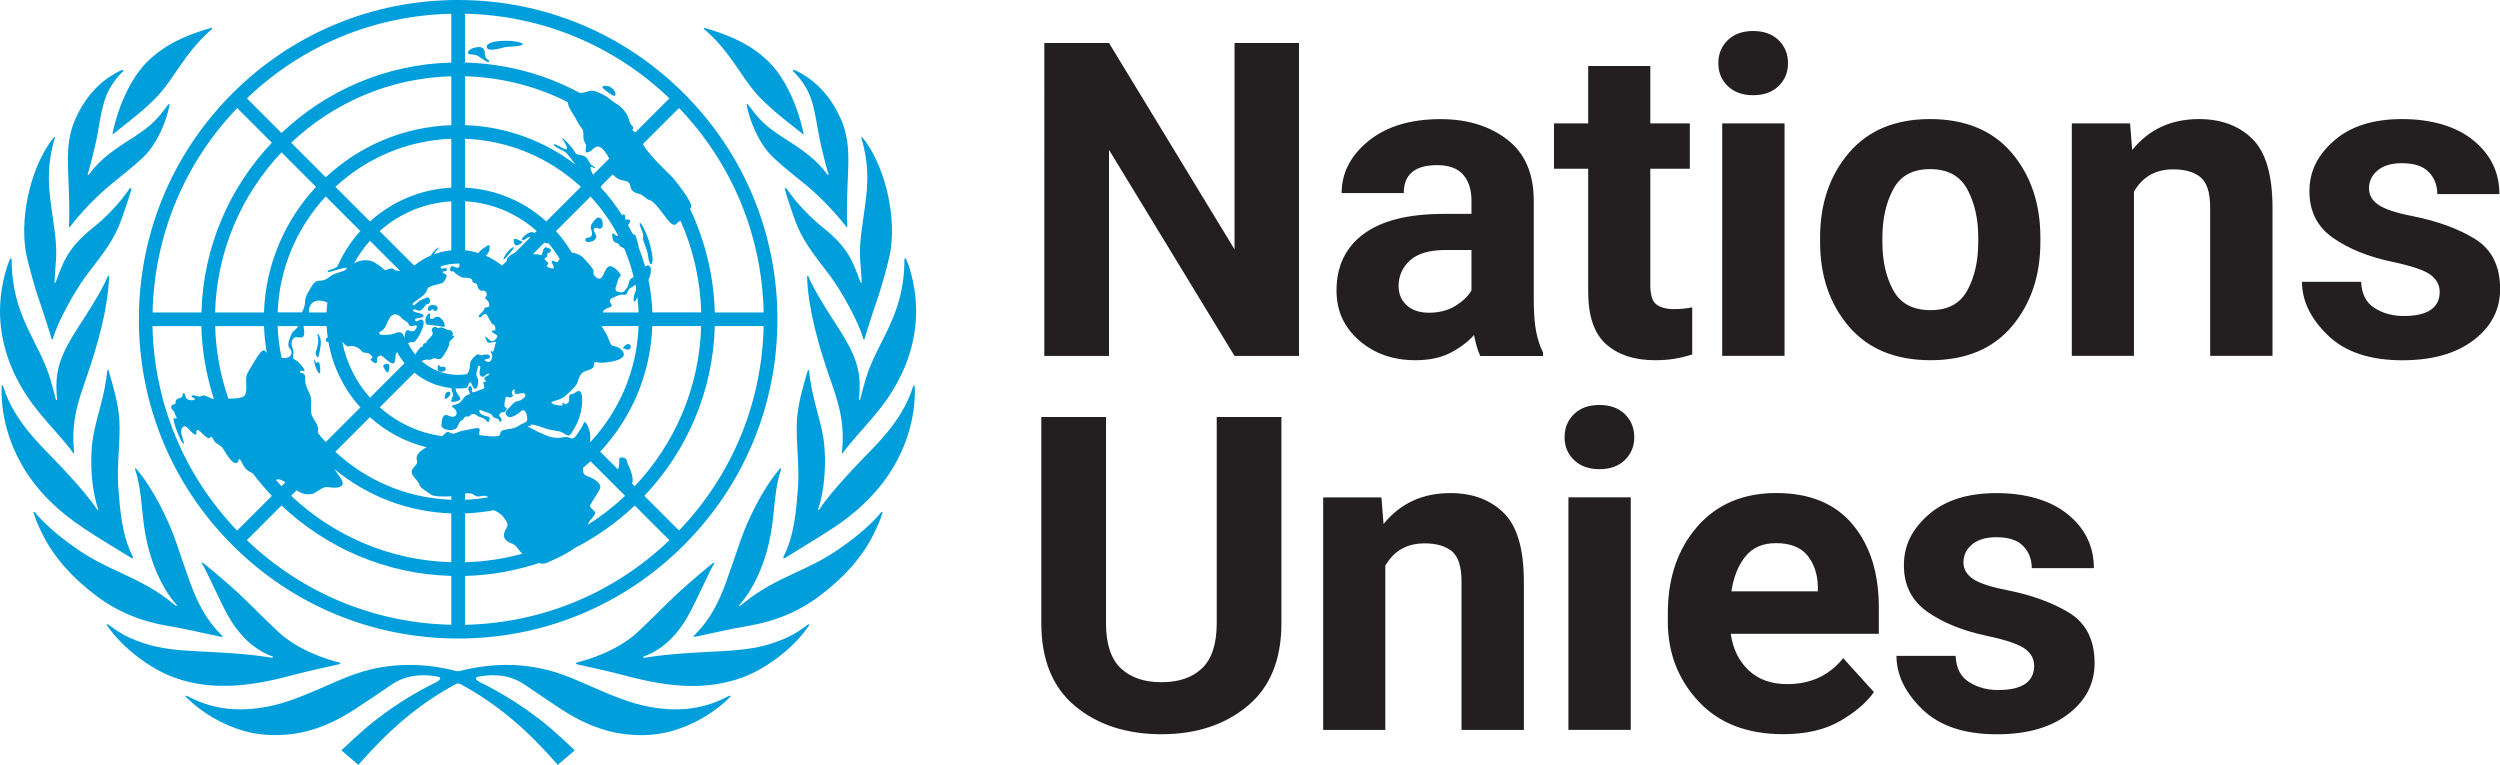
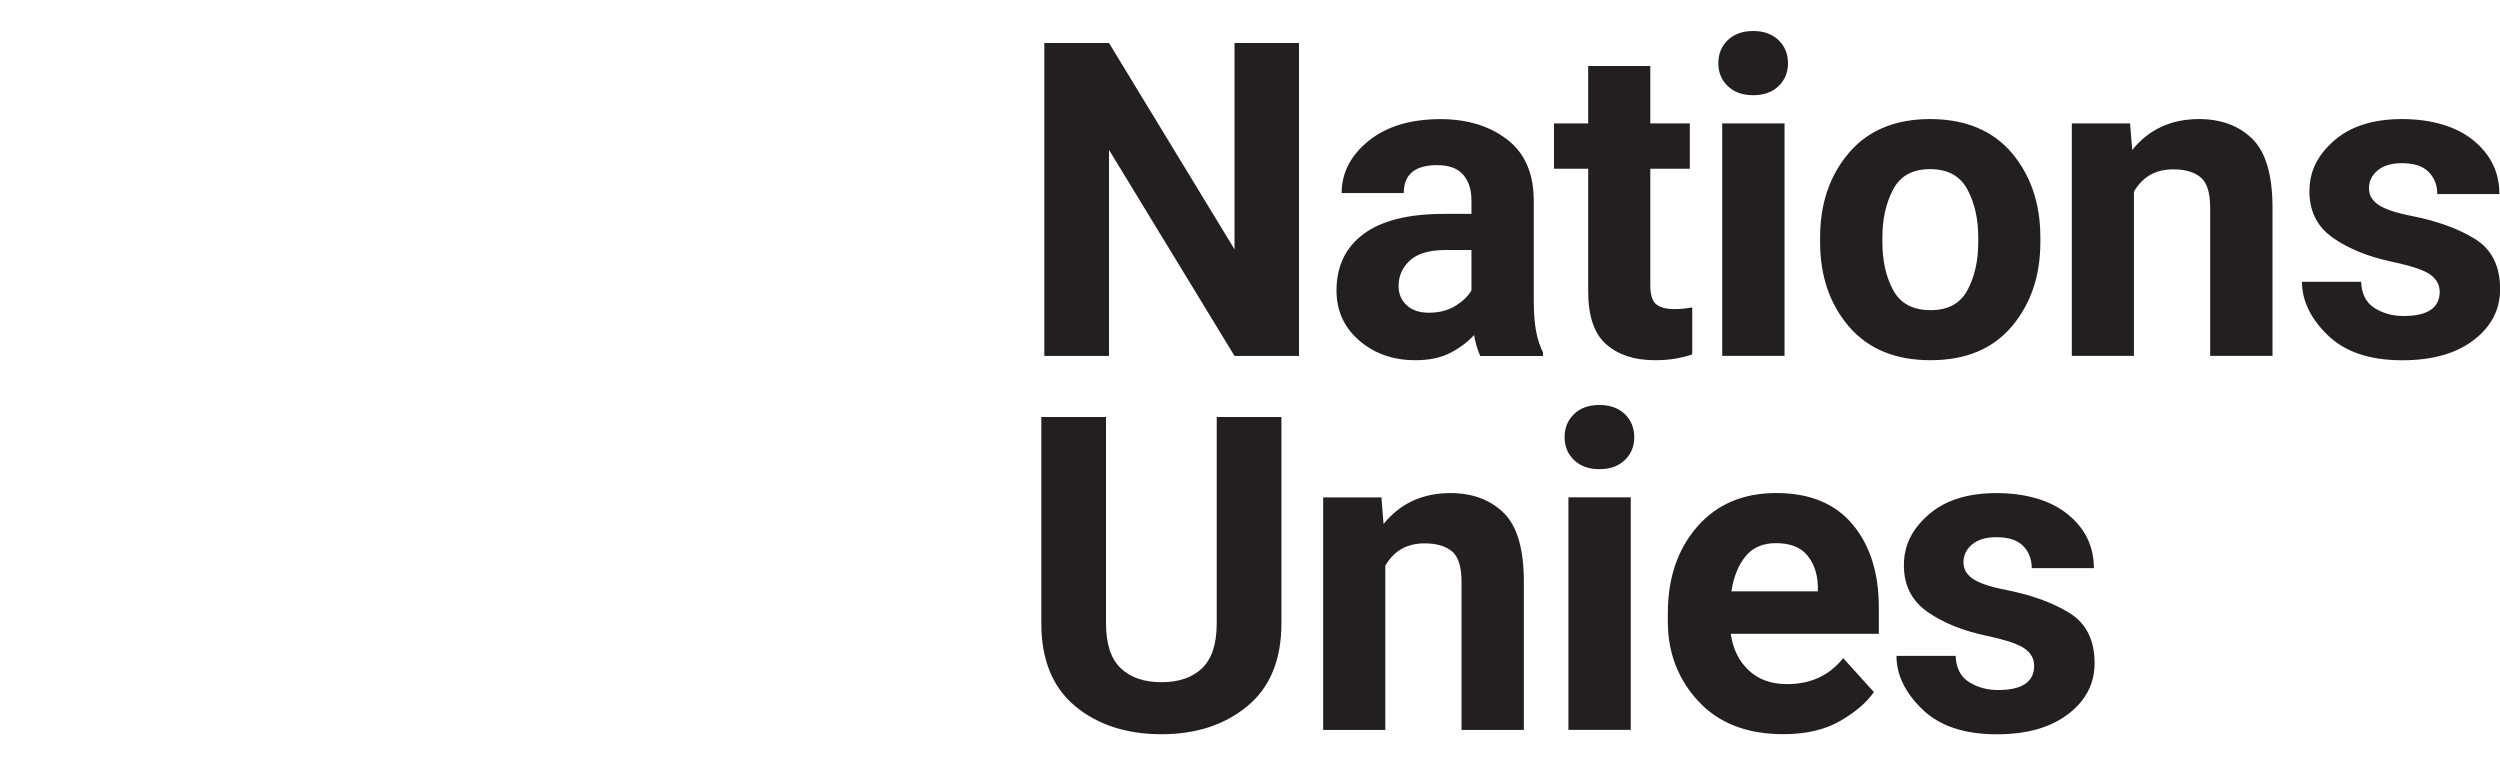
<svg xmlns="http://www.w3.org/2000/svg" id="Calque_2" data-name="Calque 2" viewBox="0 0 457.93 140.11">
  <defs>
    <style>
      .cls-1 {
        fill: #231f20;
      }

      .cls-2 {
        fill: #009edb;
      }
    </style>
  </defs>
  <g id="full_identifier_French" data-name="full identifier_French">
-     <path id="emblem" class="cls-2" d="M133.64,127.43c.08-.02.19.07.22.11-3.06,3.13-6.98,5.28-10.74,6.35-2.79.79-5.6.93-8.48.6-4.43-.5-8.33-2.27-11.99-4.68-2.19-1.44-4.36-2.92-6.53-4.39-2.49-1.7-5.24-2.01-8.14-1.54-1.57.17-.38.92-.14,1.04,3.89,1.9,7.55,4.19,10.97,6.82,2.32,1.71,6.47,5.7,6.47,5.7l-3.1,2.66s-2.37-2.65-3.4-3.68c-6.8-7.09-12.83-10.2-14.17-10.97-.23-.13-.46-.26-.7-.26s-.46.13-.7.26c-1.34.77-7.36,3.88-14.17,10.97-1.03,1.03-3.4,3.68-3.4,3.68l-3.1-2.66s4.15-4,6.47-5.7c3.42-2.64,7.08-4.92,10.97-6.82.24-.12,1.43-.87-.14-1.04-2.89-.47-5.64-.16-8.14,1.54-2.17,1.48-4.34,2.95-6.54,4.39-3.66,2.41-7.57,4.18-11.99,4.68-2.88.32-5.69.19-8.48-.6-3.76-1.07-7.69-3.23-10.75-6.36.04-.04.16-.12.23-.1.26.12.42.2.67.33,4.54,2.34,9.33,2.61,14.25,1.66,3.36-.65,6.48-1.99,9.61-3.33,2.24-.96,4.45-2.01,6.76-2.77,5.98-1.97,12.04-1.95,18.12-.41.1.03.2.04.31.05.1-.01.21-.03.31-.05,6.08-1.54,12.14-1.56,18.12.41,2.31.76,4.52,1.81,6.76,2.77,3.12,1.34,6.25,2.68,9.61,3.33,4.92.95,9.71.68,14.25-1.66.25-.13.41-.21.67-.33ZM147.99,114.4c-2.6,2-4.28,2.66-6.44,3.4-3.24,1.11-6.74,1.34-10.13,1.52-4.48.23-8.8.43-13.21,1.14-.02,0-.05,0-.07.01-.28.04-.4-.07-.31-.17.02-.02.04-.04.07-.04,3.94-1.44,6.61-4.49,8.62-8.33,1.39-2.65,3.68-7.84,4.31-8.69.01-.02,0-.19-.04-.22-.3.1-4.63,3.79-6.6,5.61-2.44,2.27-4.74,4.69-7.18,6.96-3.81,3.64-9.3,5.24-11.29,5.76-.05.01-.13.04-.16.07-.06.08-.09.15-.1.18,0,.01,0,.02.02.03.03,0,.06.02.09.02,1.54.35,5.99,1.32,8.28,1.93,3.51.94,7.03,1.73,10.67,1.99,3.94.28,7.87-.14,11.53-1.5,4.17-1.55,9.3-5.22,12.23-9.62,0-.01.02-.03,0-.04-.13-.07-.28-.02-.3,0ZM161.4,93.83c-.12.16-2.31,3.03-7.69,6.71-2.61,1.82-5.03,2.98-7.9,4.31-3.58,1.66-6.66,3.18-9.7,5.7-.2.16-.36.29-.56.43-.11.08-.21-.05-.1-.19.15-.17,4.62-4.76,5.97-14.47.47-3.39.54-7.05,1.63-10.32.03-.1-.03-.21-.07-.27,0,0-.04.01-.04.02-3.29,3.76-6.03,9.61-7.3,13.27-.9,2.59-1.77,5.19-2.7,7.77-1.27,3.5-2.93,6.78-5.62,9.44-.04.04-.24.25-.24.25,0,0-.03.06-.04.16,0,0,.01.03.02.03.38-.07.64-.1.88-.16,3-.62,5.97-1.34,8.99-1.84,5.04-.84,9.44-2.63,13.5-5.74,4.07-3.12,7.52-6.77,9.76-11.42.58-1.21,1.13-2.4,1.49-3.72-.08-.03-.2-.02-.28.04ZM167.28,70.71c-1.29,4.12-3.63,7.46-7.04,11.05-2.67,2.76-7.82,7.98-10.2,11.6-.07.1-.24.06-.18-.13,1.14-3.15,1.63-8.72.95-13.04-.59-3.68-2.2-7.7-2.6-12.21,0-.02,0-.03,0-.05-.02-.06-.12-.2-.19-.2,0,.01-.04.08-.15.43-.77,2.62-1.74,5.9-1.9,8.95-.2,3.68.5,8.4.2,12.19-.35,4.37-.65,8.7-2.65,12.66,0,.02-.02.04-.02.06-.04.11.07.3.07.3,0,0,.02,0,.03,0,1.61-1.03,6.19-3.73,9.21-5.74,3.77-2.52,7.1-5.51,9.71-9.27,3.26-4.7,5.15-10.37,5.05-16.14,0-.2-.02-.54-.04-.58-.04-.02-.22.11-.23.14ZM157.56,73.2c-.01.05-.06.08-.08.08-.09.03-.14-.09-.14-.11.15-1.17.16-2.61.08-3.71-.31-4.32-2.92-7.89-5.21-11.49-1.19-1.88-3.26-5.15-4.14-7.36,0-.02-.18-.13-.23-.11-.02.39.06,1.66.14,2.48.64,6.18,2.61,12.23,4.65,18.1,1.36,3.93,2.04,7.29,1.62,11.45-.04.35-.06.38.09.49,0,0,.01,0,.02,0,1.39-2.01,4.11-4.83,5.78-6.87,1.81-2.2,10.93-12.6,6.44-27.08-.27-.87-.6-1.63-.71-1.79-.07,0-.19.18-.21.23.03,10.42-5.01,14.89-7.12,22.02-.4,1.36-.72,2.62-.99,3.67ZM149.71,40.82c-1.65-1.43-4.11-3.97-5.55-6.18,0-.02-.02-.03-.03-.04-.02-.02-.04-.04-.06-.05-.09-.06-.21-.06-.24-.05-.07-.01-.12,0-.12,0,.09.43,1.52,5.03,2.45,7.17,1.34,3.09,3.49,5.68,5.5,8.34.14.19.29.38.44.58,2.02,2.72,5.25,8.51,6.03,11.48.02.08.2.16.21.13.28-1.06,1.59-5.18,2.56-7.96.2-.58,1.92-6.16,2.26-8.58.98-6.85-1.28-15.75-5.28-20.61-.07.02-.12.2-.11.24.07.23.13.4.19.63.09.3.17.6.24.91,1.04,4.46.69,7.62.18,11.41-.41,3.03-.99,6.02-.84,9.08.03.51.34,4.27.29,4.41-.05.17-.21.04-.22-.05,0-.03-.49-1.4-.98-2.54-.2-.5-.41-.97-.58-1.31-1.61-3.19-3.68-4.84-6.34-7.01ZM145.3,13.07c1.28,1.25,2.28,2.65,2.98,4.29,1.1,2.59,1.43,6.48,2.14,9.42.44,1.79.7,3.05,1.33,5.08.06.18-.13.26-.22.09-.02-.02-.03-.04-.05-.07-2.06-2.79-4.62-4.54-8.27-6.84-2.17-1.42-3.82-2.71-5.38-4.84-.27-.37-.55-.72-.83-1.08-.02-.03-.19-.09-.24-.07,0,.08.03.24.06.45.47,2.35,2.04,6.7,4.74,9.27,1.94,1.85,4.12,3.5,6.19,5.21,3.69,3.09,6.38,6.43,7.25,7.53.01.02.04.04.04.04,0,0,.17.11.16.05,0-.01,0-.03,0-.04,0,0,0,0,0,0-.05-.54-.07-1.4-.07-2.42,0-2.26.1-5.29.2-7.37.04-.84.07-1.69.06-2.53,0-2.51-.29-5-1.34-7.38-1.72-3.86-4.27-6.94-8.09-8.84-.22-.11-.52-.22-.71-.27,0,0-.04.12.02.27,0,.02.02.03.03.04ZM129.48,5.77c2.21,1.96,3.98,4.29,5.64,6.73,1.59,2.34,3.17,4.71,5.33,6.58,1.43,1.44,5.59,4.68,6.63,5.48.02.01.03.03.04.04.03.01.09,0,.09,0,0,0,0-.03,0-.05-.22-1.2-2.1-9.96-7.59-14.3-2.95-2.55-6.87-4.11-10.67-5.16-.04.07,0,.26.03.26.18.16.32.27.5.43ZM43.29,125.56c3.64-.26,7.16-1.04,10.67-1.99,2.28-.61,6.73-1.58,8.28-1.93.03,0,.06-.02.09-.02.01,0,.02-.01.02-.03-.01-.03-.04-.1-.1-.18-.02-.03-.11-.06-.16-.07-1.98-.51-7.47-2.12-11.28-5.76-2.44-2.27-4.74-4.69-7.18-6.96-1.97-1.83-6.3-5.51-6.6-5.61-.04.04-.06.21-.04.22.63.85,2.92,6.03,4.31,8.69,2.01,3.83,4.69,6.88,8.62,8.33.02,0,.05.03.07.04.09.1-.04.21-.31.17-.02,0-.05,0-.07-.01-4.41-.72-8.74-.91-13.21-1.14-3.39-.18-6.88-.4-10.13-1.52-2.16-.74-3.83-1.4-6.44-3.4-.03-.02-.17-.06-.3,0,0,0,0,.02,0,.04,2.93,4.39,8.07,8.06,12.23,9.62,3.66,1.37,7.59,1.78,11.53,1.5ZM39.87,116.52c.25.05.5.09.88.16,0,0,.02-.02.02-.03-.01-.1-.05-.16-.05-.16,0,0-.2-.21-.24-.25-2.69-2.66-4.35-5.95-5.62-9.44-.94-2.58-1.8-5.18-2.7-7.77-1.28-3.66-4.02-9.51-7.3-13.27,0,0-.04-.03-.04-.02-.04.05-.1.16-.07.26,1.1,3.27,1.17,6.93,1.63,10.32,1.35,9.71,5.82,14.3,5.97,14.47.12.14,0,.27-.1.19-.2-.15-.36-.27-.56-.43-3.04-2.52-6.12-4.04-9.7-5.7-2.87-1.33-5.29-2.49-7.9-4.31-5.38-3.68-7.57-6.55-7.69-6.71-.08-.06-.2-.07-.28-.04.36,1.33.91,2.51,1.49,3.72,2.25,4.66,5.69,8.3,9.76,11.42,4.06,3.12,8.46,4.9,13.5,5.74,3.01.5,5.99,1.22,8.99,1.84ZM15.03,96.57c3.02,2.02,7.6,4.72,9.21,5.74,0,0,.03,0,.03,0,0,0,.11-.2.07-.3,0-.02-.01-.04-.02-.06-2-3.96-2.3-8.29-2.65-12.66-.3-3.78.39-8.51.2-12.19-.16-3.05-1.13-6.33-1.9-8.95-.11-.35-.15-.41-.15-.43-.07,0-.17.14-.19.2,0,.02,0,.03,0,.05-.4,4.51-2.01,8.53-2.6,12.21-.69,4.32-.2,9.89.95,13.04.07.18-.11.23-.18.13-2.38-3.62-7.52-8.84-10.2-11.6-3.41-3.59-5.75-6.93-7.04-11.05,0-.03-.19-.15-.23-.14-.02.04-.04.39-.04.58-.1,5.77,1.8,11.43,5.05,16.14,2.61,3.76,5.94,6.76,9.71,9.27ZM13.44,83.03s.01,0,.02,0c.14-.11.13-.14.09-.49-.42-4.15.26-7.52,1.62-11.45,2.04-5.87,4.01-11.92,4.65-18.1.09-.82.17-2.1.14-2.48-.05-.02-.23.09-.23.11-.88,2.21-2.95,5.48-4.14,7.36-2.29,3.59-4.89,7.17-5.21,11.49-.08,1.1-.07,2.54.08,3.71,0,.03-.04.14-.14.11-.02,0-.06-.03-.08-.08-.28-1.05-.59-2.31-.99-3.67-2.1-7.13-7.14-11.6-7.11-22.02-.01-.05-.13-.23-.2-.23-.11.16-.44.92-.71,1.79-4.49,14.48,4.63,24.88,6.44,27.08,1.67,2.04,4.38,4.86,5.78,6.87ZM6.92,54.24c.97,2.78,2.28,6.9,2.56,7.96,0,.03.19-.04.21-.13.78-2.97,4.01-8.76,6.03-11.48.14-.2.29-.39.44-.58,2.01-2.66,4.16-5.25,5.5-8.34.93-2.14,2.36-6.74,2.45-7.17,0-.02-.05-.02-.12,0-.03-.01-.15,0-.24.05-.02.01-.04.03-.06.05-.01,0-.02.02-.03.04-1.44,2.21-3.9,4.76-5.55,6.18-2.66,2.17-4.74,3.83-6.34,7.01-.17.34-.38.81-.58,1.31-.49,1.15-.97,2.52-.98,2.54-.02.09-.17.22-.22.05-.05-.14.27-3.9.29-4.41.15-3.05-.43-6.05-.84-9.08-.51-3.8-.86-6.95.18-11.41.07-.3.16-.61.24-.9.07-.23.12-.4.19-.63.01-.04-.04-.22-.11-.24-4,4.86-6.26,13.75-5.28,20.61.35,2.42,2.06,8,2.26,8.58ZM12.69,39.15c0,1.02-.02,1.88-.07,2.42,0,0,0,0,0,0,0,.01,0,.03,0,.04,0,.06.16-.05.16-.05,0,0,.03-.03.04-.04.87-1.1,3.56-4.44,7.25-7.53,2.07-1.71,4.25-3.36,6.19-5.21,2.7-2.58,4.27-6.92,4.74-9.27.03-.21.07-.37.06-.45-.05-.02-.22.04-.24.07-.28.36-.55.72-.82,1.08-1.57,2.13-3.22,3.41-5.39,4.84-3.65,2.3-6.21,4.04-8.27,6.84-.02.02-.03.04-.05.07-.09.17-.28.09-.22-.09.63-2.03.89-3.29,1.33-5.08.71-2.94,1.04-6.83,2.14-9.42.7-1.64,1.7-3.04,2.98-4.29.01,0,.03-.02.03-.04.05-.15.03-.28.02-.27-.19.04-.49.16-.71.27-3.82,1.9-6.37,4.97-8.09,8.84-1.06,2.38-1.34,4.87-1.34,7.38,0,.84.03,1.69.06,2.53.1,2.08.2,5.11.2,7.37ZM20.59,24.59s.05.02.09,0c.01,0,.03-.02.05-.04,1.04-.81,5.2-4.04,6.63-5.48,2.16-1.88,3.74-4.24,5.33-6.58,1.66-2.44,3.43-4.76,5.64-6.73.18-.16.32-.27.5-.44.02,0,.07-.18.03-.26-3.8,1.05-7.72,2.61-10.67,5.16-5.49,4.34-7.37,13.11-7.59,14.3,0,.02,0,.05,0,.05ZM82.42,72.37c.43-.65-.64-1.05-.92.07-.26,1.04.49.58.92-.07ZM94.12,45.31c-.42-.22-2.13,1.87-1.85,2.21.12.13,2-2.11,1.85-2.21ZM94.49,44.94c.26.13,1.39-.48,1.18-.65-.21-.17-1.54-.79-1.57-.41-.04.61.13.92.39,1.06ZM115.1,63.01c-.54.02-1.12.8-.96.81.39.02.68.3.99.23.57-.13.5-1.06-.04-1.04ZM107.63,43.56c-.46.01-.58.52-.13.74.2.1.83,0,1.12-.17.31-.19.66-.43.6-.9-.04-.29-.7-1.09-.36-1.4.38-.34.75.19,1.12.04.45-.17.41-.43.42-.81.02-.53-.19-1.22-.8-1.22-.46,0-1.25,1.22-1.28,1.29-.06.13-.19.58,0,1.03.27.63.17,1.37-.7,1.39ZM117.75,43.64c-.01.28.8,2.24.88,2.77.08.53.25,2.13.68,1.97.27-.11.25-1.08.19-1.46-.17-1.11-.4-2.07-.81-3.32-.22-.66-1.16-2.83-1.47-2.76-.28.07.47,1.58.58,2.07.07.32-.03.45-.04.73ZM112.4,17.54c.5.19.5-.74-.35-1.43-.84-.69-1.97-.35-1.66-.01.28.3,1.57,1.28,2.02,1.45ZM89.37,10.93c-1-.65-.16-1.54-.97-2.14-.56-.42-2.14,0-2.53.5-.68.88.88.59,1.44.84.63.28,1.98,1.44,2.22,1.2.24-.24-.05-.29-.16-.39ZM95.47,7.86c-1.35-.62-6.44-.59-6.31.73.11,1.13,2.94.07,3.67,0,.73-.06,3.83-.13,2.64-.74ZM80.58,67.08c-.07-.25-.51-.21-.4.02.11.23-.13.47.09.76.3.32.94.28,1.26.02.19-.2.07-.58-.07-.66-.24-.12-.82.11-.88-.14ZM78.62,56.95c.42,0,.4-.31.65-.3.25,0,.05.32.47.32s.87-1.09-.49-1.09c-1.11,0-.96,1.06-.63,1.07ZM80.38,58.08c-.84-.22-.67.26-1.19.32-.86.09-.1-.63-.52-.97-.19-.15-.69.59-.73,1.05-.02.22-.03.97.33.99.36.02,2.27.24,2.91.39.73.17-.03-1.58-.81-1.78ZM70.98,68.22c.26,0,.45-.92.29-1.38-.16-.45-1-.11-1.07.1-.07.21.52,1.28.79,1.28ZM58.65,68.12c.04-.4,0-1.56-.27-1.78-.28-.22-.24.2-.44.17-.15-.02-.14-.56-.34-.55-.2,0,.07.92.28,1.46.21.54.72,1.41.77.71ZM58.35,65.31c.06-.14.49-2.07.42-2.81-.07-.74-.46-1.43-.56-1.38-.13.07.06.51.08,1.22.04,1.07-.47,1.96-.47,2.31,0,.33.32,1.08.52.65ZM25.44,58.48c0-15.63,6.08-30.32,17.12-41.36C53.6,6.08,68.29,0,83.92,0s30.32,6.08,41.36,17.12c11.04,11.04,17.12,25.73,17.12,41.36s-6.08,30.32-17.12,41.36c-11.04,11.04-25.73,17.12-41.36,17.12s-30.32-6.08-41.36-17.12c-11.04-11.04-17.12-25.73-17.12-41.36ZM43.45,97.18l6.35-6.35c-1.25-1.32-2.42-2.71-3.52-4.16-.49-.2-.99-.47-1.34-.89-.54-.68-.83-1.67-1.09-1.67-.26,0-.02.63-.6.71-.79.12-1.9-1.84-2.33-2.55-.51-.84-1.35-.85-1.76-1.63-.12-.23-.4-.92-.67-.51-.44.7-1.93-1.52-2.31-1.37-.39.15-.05.62-.27.81-.43.38-1.69-1.7-2.16-1.49-.44.2-.54.47-.57,1.02-.02.57.69,2.05.44,2.17-.36.16-2.17-4.47-1.78-4.68.22-.12.19.21.44.06.26-.16-.18-.48-.3-.98-.12-.53-.58-.54-.62-1.12-.04-.58.79-.38.78-.66,0-.28.06-.6.3-.8.27-.23.91.01,1.04-.8.12-.69.47-.05.54.46.08.6,1.61.75,1.69.34.04-.26-.62-.25-.62-.48,0-.44.84-.02,1.41.03.25.02.7-.38,1.27-.09.62.32,1,.48,1.42.54-1.38-4.22-2.19-8.7-2.31-13.35h-8.95c.31,14.08,5.77,27.29,15.5,37.45ZM80.37,45.34c.06.1-.59.69-.92,1.26,1.04-.39,2.11-.64,3.22-.75v-8.97c-5.03.29-9.6,2.3-13.13,5.45l6.33,6.33c.73-.6,1.52-1.12,2.37-1.54.22-.11.44-.21.67-.31.43-.76,1.38-1.6,1.46-1.48ZM58.26,78.79c0,.18,0,.35-.04.52.46.57.94,1.13,1.44,1.67l6.35-6.35c-2.99-3.31-5.07-7.45-5.86-12.03-.19.05-.36.03-.46-.16-.13-.22.06-.45.33-.68-.09-.67-.16-1.36-.19-2.04h-4.22c.04.67.31,1.64-.13,1.98-.37.28-.88,0-1.21.04-.81.11-1,1.09-.78,1.75.14.45.34.79.26,1.28-.07.45-.32.81.4,1.19.66.34,1.72,1.69,1.63,1.92-.11.3-.77-.28-.81.26-.03.33.96-.09.91,1.03-.03.65.13,1.37.32,1.82.39.94.84,1.55.8,2.61-.03.88-.19,1.83.2,2.65.39.85,1.09,1.53,1.09,2.53ZM52.98,63.69c-.52-.6.35-2.3.47-2.63.14-.35.93-.81,1.16-1.33h-3.76c.07,1.97.32,3.9.73,5.79.9.33,2.64-.41,1.4-1.83ZM50.62,87.87s-.06.03-.09.04c.34.39.69.77,1.04,1.15l.72-.72c-.67-.42-1.29-.69-1.67-.47ZM66,42.32l-6.33-6.33c-5.22,5.62-8.51,13.05-8.81,21.23h4.43c.74-1.2.49-2.11.74-2.8.24-.66.63-1.27,1-1.87.33-.53.7-1.12,1.38-1.12,1.45,0,1.8-.76,2.72-1.18.92-.42,2.54-.67,2.35-1.15-.12-.32-3.38.94-3.45.7-.12-.43,1.03-.39,1.51-.83.1-.09.19-.14.28-.19,1.05-2.38,2.46-4.56,4.18-6.46ZM64.86,48.25c.09-.04.17-.08.26-.13,1.09-.62,2.51-.5,3.12-.24.78.34,1.79,1.21,2.24,1.56.2.15.29-.13,1.21-.27.38-.06.47.33,1.02.41.22.03.4.04.57.03l-5.52-5.51c-1.12,1.26-2.1,2.65-2.91,4.15ZM58.65,55.06c-.7-.07-1.41.22-1.79.83-.26.42-.34.89-.25,1.34h3.2c.03-.61.09-1.21.16-1.8-.41-.21-.9-.33-1.32-.37ZM67.77,72.86l6.34-6.34c-.52-.63-.97-1.31-1.36-2.03,0,0,0,0,0,0-.1.12-.18.23-.23.34-.13.28.04,1.23-.35,1.63-.51.52-1.87-1.15-2.29-1.29-.58-.18-.86.46-.83.64.08.48-.02.68-.23.72-.21.04-1.27-.68-.8-.86.55-.21-.14-.69-.38-.87-.41-.32-1.05-.02-1.35-.44-.32-.45-.93-.78-1.12-.83-.13-.04-.75-.3-1.16-.09-.32.17-.67-.18-.91-.41-.13-.13-.27-.28-.41-.43.76,3.89,2.55,7.4,5.09,10.25ZM74.11,61.92c0-.05,0-.11.01-.17,0-.02,0-.03,0-.04,0-.04,0-.09.01-.13,0-.02,0-.04,0-.05,0-.03,0-.05.01-.08,0-.02,0-.03,0-.04,0-.02,0-.03,0-.05,0-.06.02-.12.04-.17h0c.01-.06.03-.11.04-.16,0-.02,0-.03.01-.05.01-.04.02-.07.04-.1,0-.02.01-.03.02-.05.01-.03.03-.06.04-.09,0-.01.01-.03.02-.04.02-.04.04-.07.07-.1.08-.1.19-.12.32-.11.22.03.5.18.77.19.2,0,.39-.05.55-.26.08-.1.15-.21.2-.32.05-.11.09-.22.09-.3,0-.04,0-.08-.02-.12-.05-.1-.18-.13-.43-.04-.05.02-.1.04-.16.05-.11.03-.21.05-.31.05-.05,0-.1,0-.14,0-.14-.02-.26-.08-.36-.21-.03-.04-.06-.09-.08-.15-.03-.07-.06-.14-.11-.2-.16-.23-.39-.35-.63-.49-.12-.07-.24-.15-.36-.25-.06-.05-.12-.11-.17-.17-.04-.05-.09-.1-.13-.15-.02-.02-.04-.03-.05-.05-.03-.03-.06-.06-.09-.08-.02-.02-.04-.04-.07-.06-.03-.02-.05-.04-.08-.06-.03-.02-.05-.04-.08-.06-.02-.01-.04-.03-.07-.04-.03-.02-.06-.04-.09-.05-.02,0-.04-.02-.06-.03-.03-.02-.07-.03-.1-.04-.02,0-.03,0-.05-.02-.04-.01-.08-.03-.12-.03,0,0-.02,0-.02,0-.3-.06-.61.02-.91.31,0,0,0,0-.01,0-.05.05-.1.1-.14.16,0,0,0,.01-.02.02-.05.06-.09.12-.14.2,0,0,0,.01-.01.02-.05.07-.09.15-.14.24-.1.18-.19.38-.28.62-.73,1.9-1.57,1.32-1.43,2,.02.08.22.13.52.16.12,0,.25.02.39.02s.29,0,.45-.01c.15,0,.31-.02.46-.04.08,0,.15-.02.22-.03.04,0,.09-.01.13-.02.04,0,.08-.02.12-.03.04,0,.07-.02.11-.02.05-.01.09-.03.13-.04.03,0,.05-.02.08-.02.07-.02.13-.04.19-.07.1-.04.2-.08.29-.12,0,0,0,0,0,0,.09-.03.19-.05.28-.07.19-.04.36-.03.5.02.1.04.3.12.45.33.12.17.24.47.26.71ZM82.67,34.37v-8.95c-8.18.3-15.61,3.59-21.23,8.81l6.33,6.33c3.99-3.6,9.19-5.89,14.9-6.19ZM82.67,22.92v-8.95c-11.34.31-21.63,4.89-29.33,12.17l6.33,6.33c6.07-5.67,14.13-9.24,23-9.54ZM51.57,27.9c-7.28,7.7-11.86,17.99-12.17,29.33h8.95c.31-8.87,3.88-16.92,9.54-23l-6.33-6.33ZM39.41,59.73c.13,4.64.97,9.11,2.42,13.29.05,0,.1,0,.15,0,.91-.04,2.12-.01,2.7-.46.88-.68.07-3.11.62-4.12.68-1.25,2.38-4.23,2.9-4.25.45-.02.43.32.66.38-.27-1.59-.44-3.2-.5-4.83h-8.95ZM82.67,105.49c-12.03-.31-22.94-5.17-31.1-12.9l-6.35,6.35c10.16,9.72,23.37,15.19,37.45,15.5v-8.95ZM82.67,94.04c-7.94-.27-15.42-3.14-21.48-8.18.14.17.26.33.35.48.41.71,1.85,2.16.93,2.73-.76.48-2.01.16-2.72.14-.78,0-1.9,1.15-2.57,1.26-.85.14-1.33.08-2.12-.24-.2-.08-.44-.23-.72-.43l-1.01,1.01c7.7,7.28,17.99,11.86,29.33,12.17v-8.95ZM82.67,90.9c-1.26.09-3.16.06-3.62-.25-.94-.65-2.06-1.29-2.19-1.79-.23-.89-1.45-1.57-1.45-2.4,0-.93,1.29-1.24.94-2.18-.28-.75.46-1.69,1.8-2.35-3.93-.97-7.48-2.89-10.39-5.52l-6.34,6.34c5.83,5.41,13.29,8.5,21.25,8.79v-.64ZM84.61,78.93c.95-.16,1.96-.44,2.82-.52.94-.09-.04,1.25.52,1.3.67.07,3.41.54,3.61-.09.16-.51.2-.74.79-.87,1.11-.24,1.99-.21,2.93-.93.34-.26,1.04-.35,1.24-.74.2-.38-.14-2.21-.82-1.91-.33.15-.73.62-1.43.97-.64.32-1.09.47-1.54-.14-.41-.55.24-.99.58-1.36.53-.58,1-1.16,1.59-1.16.23,0,1.43-.6,1.33-1.15-.13-.71-1.54.06-1.86-.23-.23-.2,0-.71-.18-.79-.16-.08-.68.63-.28,1.01.21.2-.34.75-.95.36-.47-.31-.59,1.4-.55,1.71.04.31.69.23.26.79-.43.57-.59.15-.91.42-.38.34-.47.46,0,.95.38.39-.22,1.12-.36.43-.09-.46-1.05-.32-1.23-.84-.19-.53-.97-.48-1.92-.97-.72-.37-.63.72.59,1,1.04.24.98.36.69,1.01-.24.53-.2-.41-1.43-.73-.79-.21-.83-.63-1.45-.62-.63,0-.42.6-1.09.45-.5-.12-.58.56-1.05.76-.57.24-.53,1.27-1.11,1.55-.86.42-2.62.1-2.54-.75.08-.85.12-1.48.61-1.78.43-.26,1.15.5,1.75.23.63-.28.47-.95.09-1.38-.11-.15-.57-.38-.56-.52,0-.18.91-.26,1.36-.57.46-.3.94-1.12,1.18-1.3.25-.19.73-.24.78-.42.06-.23-.34-.64-.3-.92s.14-.49.35-.48c.22.02.47.64.34.79-.16.17.11.46.41.34.3-.12,1.35-.53,1.66-.61.42-.11-.1-1.05.03-1.22.13-.16.25.05.41-.11.16-.16-.33-.32-.25-.66.06-.26,1.16-.56.86-.75-.3-.2-.71.37-.95.48-.55.24-.82-.36-.8-.81,0-.22.31-1,.05-1.15-.36-.21-.42.72-.48.9-.09.28-.32.62.08,1.37.22.4.11,1.77-.32,1.92-.45.16-.65-.7-.86-1.05-.04-.06-.07-.11-.11-.13,0,0,0,0-.01,0-.02,0-.04-.01-.05,0h0s-.04.01-.06.03c0,0-.01,0-.02.01-.02.02-.04.04-.06.08-.04.05-.09.15-.14.23-.03.06-.1.2-.18.44-.05.15-.15.24-.32.28-.46.05-.92.08-1.39.08-.18,0-.36,0-.54-.01.08.28.16.59.26.78.25.47.72.85.64,1.19-.08.35-1.53.66-1.65.41-.15-.32.37-.95.32-1.24-.07-.52-.34-.84-.3-1.2-2.56-.26-4.89-1.27-6.78-2.82l-6.34,6.34c3.13,2.79,7.06,4.68,11.4,5.28.61-.38.87-1.04,1.35-.68.77.58,1.7-.2,2.32-.3ZM85.17,94.04v8.95c3.62-.1,7.14-.64,10.51-1.56-.7-.59-1.02-1.56-1.88-1.85-1.49-.51-1.89-1.43-1.08-2.76.44-.72.26-1-.25-1.76-.62-.93-1.42-1.36-2.01-1.61-1.72.32-3.49.53-5.29.59ZM89.47,91.1c-.29-.32-.89-.34-1.31-.23-1.46.39-.97-.76-2.99-.47v1.14c1.46-.05,2.89-.21,4.3-.45ZM122.62,98.95l-6.35-6.35c-3.28,3.11-7,5.75-11.06,7.82-1.34,1.01-2.97,1.74-4.21,2.3-.52.23-1.08.54-1.67.54-.19,0-.35-.06-.52-.16-4.31,1.44-8.89,2.28-13.64,2.4v8.95c14.08-.31,27.29-5.77,37.45-15.5ZM110.09,34.21c-.01.05-.04.08-.07.1,1.47,1.59,2.8,3.32,3.97,5.16.14-.17.24-.33.43-.11.32.36-.33,1.02.61.85.56-.1.45.62,0,1.01.29.52.57,1.05.83,1.58.33.15.58.33.63.54.15.63.44,1.33.51,2.02.45,1.13.84,2.28,1.18,3.46.46-.39.98-.18,1.04.48s-.15,1.37-.44,1.96c.4,1.94.65,3.93.72,5.96h8.95c-.16-5.79-1.46-11.53-3.79-16.79-.18.14-.42.15-.72.54-.45.57-1.19-.14-1.59-.64-.75-.93-2.52-3.53-3.31-3.66-.66-.11-1.16-.97-1.86-1.12-.7-.14-1.57-.54-1.68-1.27-.12-.76-.39-1.07-1.17-1.19-.88-.13-1.49-.48-2.11-1.14l-2.14,2.14s.03.09.02.12ZM115.77,88.57l.49.49c7.29-7.7,11.86-17.99,12.17-29.33h-8.95c-.31,8.87-3.88,16.93-9.54,23l3.23,3.23s.04-.09.07-.13c.27-.57.15-1.31.2-1.83.03-.34,1.26-.26,1.35.3.07.47.32.82.75,1.99.31.85.46,1.62.25,2.27ZM108.98,94.15c-.24.57-1.43,1.59-1.23,1.93,2.42-1.54,4.68-3.3,6.75-5.26l-6.33-6.33c-.44.41-.9.81-1.36,1.2-.11.72,0,1.29.88,1.57.96.3,2.56,1.27,2.23,2.22-.38.85-1.32,2.12-1.77,2.96-.38.72,1.11,1.03.83,1.71ZM110.45,57.12s-.04.08-.06.11h6.59c-.04-.95-.12-1.89-.23-2.82-.05.1-.11.2-.15.29-.49,1.02-.57.41-.53-.04.05-.57.26-1.1.47-1.68-.05-.3-.11-.61-.17-.91-.2.28-.48.48-.93.7-.29.15-.57.83-.67,1.1-.13.32-.85-.07-1.45.21-1.04.5-2.12.58-1.35,1.66.49.69-1.17.5-1.52,1.37ZM108.17,36l-6.33,6.33c1.09,1.21,2.05,2.53,2.88,3.93.74.12,1.76.41,2.41,1.26.46.6,1.8,1.79,1.59,2.33-.12.33.15.73.46.95.47.33.8.32,1.05,0,.47-.6.53-1.4,1.15-1.91.76-.62,2.31,1.18,2.31,1.51,0,.33-.4.41-.52.99-.16.8-.84,1.76-.06,2.02,1.14.39,1.28-.06,1.83-.86.25-.37.2-.96.47-1.33.17-.23.43-.33.66-.48-.43-1.78-.99-3.5-1.7-5.15-.17-.16-.36-.3-.61-.38-.41-.13-.18-.5-.71-.67-.61-.19-.85-.37-.91-1.45-.05-.87.73.29.93.13.04-.03.08-.08.12-.14-1.37-2.58-3.06-4.96-5.03-7.09ZM100.49,44.59c-.3,0-.55-.06-.77-.15l-2.09,2.09c.4.11.84-.04,1.34.18.56.24.29-1.55,1.14-1.39.87.17,1.09.72.37,1-.58.19.14.67-.55.9-.63.22.52.78.51,1.03-.01.35-.87.47.42.87,1.28.4,0-1.08.2-1.29.24-.25.92.4,1.11.11.07-.11.2-.29.35-.5-.6-1.01-1.28-1.96-2.03-2.86ZM97.23,77.81c.02.44-.43.09-.56.24-.13.15,3.52,1.86,4.09,1.96.39.07,1.14.35,2.46.08.89-.18,1.13.23,1.55.22.59-.02.97-.82,1.31-1.31.91-1.29.73-1.47.97-1.67.31-.26,1.2,1.72,1.08,2.97-.02.2-.04.38-.07.56l.1.1c5.22-5.62,8.51-13.05,8.81-21.23h-6.8c.23.39.64.89,1.07,1.77.34.71.55,1.83,1.12,1.88.93.09,1.89.86,1.92,1.51.05,1.36-4.15,1.68-4.7,1.51-.46-.15-.77-.18-.8.55-.04.83-1.52.83-2.1,1.33-.66.55-.73,1.57-1.17,2.28-.26.42-1.82,1.89-2.24,2.19-1.01.71-2.92.74-2.04,1.21.62.33,2.03.45,1.85.12-.2-.38.11-.41.35-.1.18.23.85-.22.83-.65-.01-.4-.1-1.06.27-1.08.61-.04,1.24-.71,1.54-.65.34.07.8.83.46,3.14-.34,2.32-1.45,3.93-1.89,4.65-.48.78-.95.18-1.59-.14-.81-.42-2.04-.4-2.89-.68-.45-.15-2.93-1.09-2.92-.74ZM139.88,59.73h-8.95c-.32,12.03-5.17,22.94-12.9,31.1l6.35,6.35c9.73-10.16,15.19-23.37,15.5-37.45ZM124.38,19.78l-6.63,6.63c.61,1.06,1.75,2.39,3.36,4.03.66.67,1.36,1.33,1.95,1.93.56.57,4.18,5.07,3.48,5.72-.05.05-.11.09-.16.14,2.81,5.91,4.38,12.42,4.55,19h8.95c-.3-14.08-5.77-27.29-15.5-37.45ZM85.17,11.46c7.48.19,14.66,2.12,21.08,5.59.6-.09,1.19-.17,1.59-.35.8-.37,2.36.47,3.12.91.69.4,1.22.99,1.98,1.41.78.44,2.02,1.69,2.29,2.95.28,1.26,1.07,1.17.68,1.68-.2.25.11.35.49.58l6.22-6.22c-10.16-9.73-23.37-15.19-37.45-15.5v8.95ZM85.17,22.92c7.6.26,14.59,2.92,20.26,7.24-.64-.85-1.29-1.72-1.59-2.05-.55-.58-2.6-1.3-2.4-1.64.2-.34,2.03,1.12,2.35.87.38-.31-.92-1.98-.82-2.05.13-.09,1.68,1.4,2.44,2.74.32.47,1.16.23,1.81.69.58.4.62,1.05,1.1,1.47.08.07,1.1.66.51.59-.17-.02-.44-.38-.63-.2-.12.12.07.75.43,1.43l2.97-2.97c-.43-.88-1.28-2.03-1.88-2.18-.61-.15-.99.37-1.41.71-.42.35-.95.47-1.02.23-.07-.27.09-.92.05-1.19-.04-.34-.31-.61-.4-.94-.21-.78.1-1.64-.37-2.16-.52-.57-.87-1.42-1.27-2.07-.44-.71-1.24-1.8-1.29-2.73-5.79-2.93-12.19-4.56-18.84-4.74v8.95ZM85.17,34.37c5.71.29,10.91,2.58,14.9,6.19l6.33-6.33c-5.62-5.22-13.05-8.51-21.23-8.81v8.95ZM85.17,45.85c.85.08,1.69.26,2.51.51.21-.52.75-.78,1.18-1.08.52-.35.89-.75.82.21-.07.67-.35,1.08-.7,1.35.88.38,1.71.86,2.49,1.43.17.13.34.26.5.39l.86-.86s-.02-.06-.02-.1c.02-.49.72-1.07,1.54-1.43l2.79-2.79c-.06-.01-.13-.03-.21-.04-.38-.05-.91.73-1.27.52-.41-.24,1.23-1.69,1.97-1.41.1.04.21.08.32.12l.36-.36c-3.54-3.15-8.11-5.16-13.13-5.45v8.97ZM83.92,48.28c-1.05,0-2.07.16-3.04.46-.13.14-.23.26-.15.36.25.36,1-.39,1.1.3.07.5-.83.13-.75.5.07.3.69.17.71.58.01.38-.38,1.11-.68,1.3-.4.26-2.55.54-2.75,1.04-.18.44-.37.83-.7,1.19-.37.38-2.09,1.41-2.09,1.67,0,.63.83-.17,1.06-.42.37-.39.88-.39,1.43-.71.76-.43,1.05,1.08.24,1.14-.51.04-.94,1.47-1.74,1.19-.2-.07-.77-.42-.89-.06-.13.39,1.19.45,1.6.72,1.05.7-.8.65-1.1.84-.29.19-.15.59.25.43.39-.16.91-.56,1.15.09.32.89-1.46,4.13-1.98,3.79-.28-.19-.58.08-.84.19.36.74.8,1.42,1.32,2.05.35-.58.91-1.4,1.14-1.41.33,0,.22-.27.35-.51.15-.28.55.01.58-.37.03-.38,1.01-.94,1.12-1.5.06-.3-.3-.61-.15-.86.18-.31.32-.35.51-.42.2-.07.66.4.81.2.14-.2.84-.05,1.37.29.24.15.71-.02,1,.39.4.56-.02.61.05.74.07.12.24-.07.35.03.22.22-1.04.96-.9,1.37.14.4-1.07,2.39-1.41,2.71-.46.42-1.22-.05-1.52.04-.32.09-.38.37-.88.25-.38-.09-.84.06-1.27.26,1.79,1.57,4.14,2.53,6.71,2.53.55,0,1.09-.05,1.62-.14.33-.42.47-.95.54-1.48.04-.29,0-.66.14-.92.13-.22.96-1.24,1.29-1.23.29.01.49.27.91.14.81-.26,1.32-.04,1.33.31.01.49-1.03.35-.98.62.03.19.78.48,1.03.2.46-.52.39-1.2.27-1.35-.33-.41-.31-.58.16-.42.29.1.29-1.04.56-1.48.38-.59-.69-.18-1.14-.11-.42.06-.77-.84-.78-1.15,0-.23.8.8,1.2.82.46.02,1-.51,1.01-.9,0-.39-.88-.44-1.01-.92-.07-.26.72,0,.66-.26-.05-.22.08-.77-.42-.98-.5-.21-.96-1.81-1.35-1.92-.35-.1-.65.38-.87.56-.21.17-.56-.13-.38-.29.26-.24.85-.75.97-1.15.21-.68,1.08.04.92-.91-.17-1.02-1.04-.82-.63-1.32.41-.5.11-1.31-.74-1.15-.39.07-.8-.56-.84-1.11-.03-.3-.89-.25-.86-.57.07-.65-.91-.72-1.5-.67-.6.04-1.75-.88-1.88-1.1-.13-.23-.95.2-.68-.68.27-.86,1.09.16,1.43-.09.37-.27.26-.54.2-.75-.07,0-.13,0-.2,0ZM45.22,18.01l6.35,6.35c8.15-7.74,19.07-12.59,31.1-12.9V2.52c-14.08.3-27.29,5.77-37.45,15.5ZM27.95,57.23h8.95c.31-12.03,5.17-22.94,12.9-31.09l-6.35-6.35c-9.72,10.16-15.19,23.37-15.5,37.45Z" />
    <path id="Nations_Unies_outlined" data-name="NationsUnies outlined" class="cls-1" d="M237.94,7.88v57.32h-11.81l-22.99-37.75v37.75h-11.85V7.88h11.85l22.99,37.79V7.88h11.81ZM271.14,65.19c-.47-1-.85-2.27-1.14-3.82-1.13,1.26-2.57,2.34-4.31,3.25s-3.89,1.36-6.44,1.36c-4.07,0-7.49-1.2-10.27-3.6-2.78-2.4-4.17-5.45-4.17-9.15,0-4.46,1.65-7.92,4.96-10.37,3.31-2.45,8.2-3.68,14.68-3.68h5.08v-2.48c0-1.97-.51-3.54-1.52-4.7-1.01-1.17-2.61-1.75-4.78-1.75-4.07,0-6.1,1.71-6.1,5.12h-11.38c0-3.7,1.64-6.88,4.92-9.55,3.28-2.66,7.68-4,13.19-4,4.91,0,8.98,1.25,12.22,3.74s4.86,6.23,4.86,11.22v18.03c0,2.42.14,4.37.43,5.87.29,1.5.71,2.78,1.26,3.86v.67h-11.5ZM261.74,57.28c1.92,0,3.55-.43,4.9-1.28,1.35-.85,2.32-1.79,2.89-2.81v-7.4h-4.65c-3.02,0-5.22.64-6.61,1.91-1.39,1.27-2.09,2.84-2.09,4.7,0,1.42.49,2.59,1.48,3.5.98.92,2.34,1.38,4.07,1.38ZM309.97,64.92c-.94.31-1.97.57-3.09.77-1.12.2-2.37.29-3.76.29-3.73,0-6.69-.97-8.9-2.91-2.21-1.94-3.31-5.17-3.31-9.68v-22.48h-6.26v-8.31h6.26v-10.51h11.38v10.51h7.24v8.31h-7.24v21.3c0,1.79.37,2.97,1.1,3.54.73.58,1.82.87,3.27.87.68,0,1.3-.03,1.87-.1.56-.06,1.04-.14,1.44-.22v8.62ZM314.75,11.58c0-1.71.58-3.12,1.73-4.23,1.15-1.11,2.7-1.67,4.65-1.67s3.49.56,4.65,1.67c1.15,1.12,1.73,2.53,1.73,4.23s-.58,3.08-1.73,4.19c-1.16,1.12-2.7,1.67-4.65,1.67s-3.49-.56-4.65-1.67c-1.16-1.12-1.73-2.51-1.73-4.19ZM326.88,22.6v42.59h-11.42V22.6h11.42ZM333.39,44.33v-.83c0-6.19,1.76-11.36,5.27-15.49,3.52-4.13,8.48-6.2,14.88-6.2s11.47,2.07,14.96,6.2c3.49,4.13,5.24,9.3,5.24,15.49v.83c0,6.19-1.75,11.35-5.24,15.47-3.49,4.12-8.45,6.18-14.88,6.18s-11.44-2.06-14.96-6.18c-3.52-4.12-5.27-9.28-5.27-15.47ZM344.8,43.5v.83c0,3.46.66,6.41,1.99,8.84,1.33,2.43,3.6,3.64,6.83,3.64s5.43-1.21,6.75-3.64c1.32-2.43,1.99-5.37,1.99-8.84v-.83c0-3.39-.66-6.32-1.99-8.8-1.33-2.48-3.6-3.72-6.83-3.72s-5.46,1.24-6.77,3.72-1.97,5.41-1.97,8.8ZM398.08,31.02c-3.23,0-5.63,1.36-7.2,4.09v30.08h-11.38V22.6h10.67l.39,4.88c3.04-3.78,7.13-5.67,12.24-5.67,4.04,0,7.3,1.21,9.76,3.62s3.7,6.63,3.7,12.64v27.12h-11.42v-27.16c0-2.73-.58-4.58-1.75-5.55-1.17-.97-2.84-1.46-5.02-1.46ZM446.87,53.38c0-1.21-.56-2.22-1.67-3.05s-3.46-1.62-7.03-2.38c-4.36-.92-7.97-2.38-10.84-4.39-2.87-2.01-4.31-4.85-4.31-8.52s1.5-6.63,4.51-9.27,7.16-3.96,12.46-3.96,9.89,1.3,13.07,3.9c3.18,2.6,4.76,5.88,4.76,9.84h-11.38c0-1.63-.53-2.98-1.57-4.05-1.05-1.08-2.69-1.61-4.92-1.61-1.89,0-3.37.44-4.43,1.32-1.06.88-1.59,1.98-1.59,3.29,0,1.23.58,2.24,1.75,3.03,1.17.79,3.23,1.47,6.2,2.05,4.62.92,8.45,2.32,11.5,4.21,3.04,1.89,4.57,4.95,4.57,9.17,0,3.75-1.61,6.86-4.84,9.33-3.23,2.47-7.58,3.7-13.07,3.7-5.96,0-10.51-1.53-13.66-4.59-3.15-3.06-4.72-6.32-4.72-9.78h10.83c.1,2.23.92,3.83,2.46,4.8,1.54.97,3.31,1.46,5.33,1.46,4.41,0,6.61-1.5,6.61-4.49ZM222.87,76.38h11.85v37.79c0,6.67-2.07,11.72-6.22,15.16-4.15,3.44-9.4,5.16-15.75,5.16s-11.71-1.72-15.83-5.16c-4.12-3.44-6.18-8.49-6.18-15.16v-37.79h11.85v37.79c0,3.78.9,6.52,2.7,8.23,1.8,1.71,4.28,2.56,7.46,2.56s5.66-.85,7.44-2.56c1.78-1.71,2.68-4.45,2.68-8.23v-37.79ZM260.95,99.53c-3.23,0-5.63,1.36-7.2,4.09v30.08h-11.38v-42.59h10.67l.39,4.88c3.04-3.78,7.12-5.67,12.24-5.67,4.04,0,7.3,1.21,9.76,3.62,2.47,2.41,3.7,6.63,3.7,12.64v27.12h-11.42v-27.16c0-2.73-.58-4.58-1.75-5.55-1.17-.97-2.84-1.46-5.02-1.46ZM286.59,80.08c0-1.71.58-3.12,1.73-4.23,1.15-1.12,2.7-1.67,4.65-1.67s3.49.56,4.65,1.67c1.15,1.12,1.73,2.53,1.73,4.23s-.58,3.08-1.73,4.19c-1.16,1.12-2.7,1.67-4.65,1.67s-3.49-.56-4.65-1.67c-1.16-1.12-1.73-2.51-1.73-4.19ZM298.71,91.1v42.59h-11.42v-42.59h11.42ZM343.25,126.77c-1.36,1.94-3.44,3.71-6.22,5.31-2.78,1.6-6.25,2.4-10.39,2.4-6.64,0-11.82-2.01-15.55-6.04-3.73-4.03-5.59-8.89-5.59-14.58v-1.54c0-6.43,1.79-11.71,5.37-15.83s8.42-6.18,14.51-6.18,10.77,1.92,13.97,5.75c3.2,3.83,4.8,8.9,4.8,15.2v4.84h-27.12c.39,2.76,1.48,4.98,3.27,6.67,1.78,1.69,4.13,2.54,7.05,2.54,4.33,0,7.75-1.59,10.27-4.76l5.63,6.22ZM325.3,99.49c-2.42,0-4.28.81-5.59,2.44-1.31,1.63-2.17,3.75-2.56,6.38h15.83v-.87c-.05-2.28-.69-4.18-1.91-5.69-1.22-1.51-3.14-2.26-5.77-2.26ZM372.59,121.89c0-1.21-.56-2.22-1.67-3.05-1.12-.83-3.46-1.62-7.03-2.38-4.36-.92-7.97-2.38-10.84-4.39-2.87-2.01-4.31-4.85-4.31-8.52s1.5-6.63,4.51-9.27,7.16-3.96,12.46-3.96,9.89,1.3,13.07,3.9c3.18,2.6,4.76,5.88,4.76,9.84h-11.38c0-1.63-.53-2.98-1.57-4.05-1.05-1.08-2.69-1.61-4.92-1.61-1.89,0-3.37.44-4.43,1.32-1.06.88-1.59,1.98-1.59,3.29,0,1.23.58,2.24,1.75,3.03s3.23,1.47,6.2,2.05c4.62.92,8.45,2.32,11.5,4.21,3.04,1.89,4.57,4.95,4.57,9.17,0,3.75-1.61,6.86-4.84,9.33-3.23,2.47-7.58,3.7-13.07,3.7-5.96,0-10.51-1.53-13.66-4.59-3.15-3.06-4.72-6.32-4.72-9.78h10.83c.1,2.23.92,3.83,2.46,4.8,1.54.97,3.31,1.46,5.33,1.46,4.41,0,6.61-1.5,6.61-4.49Z" />
  </g>
</svg>